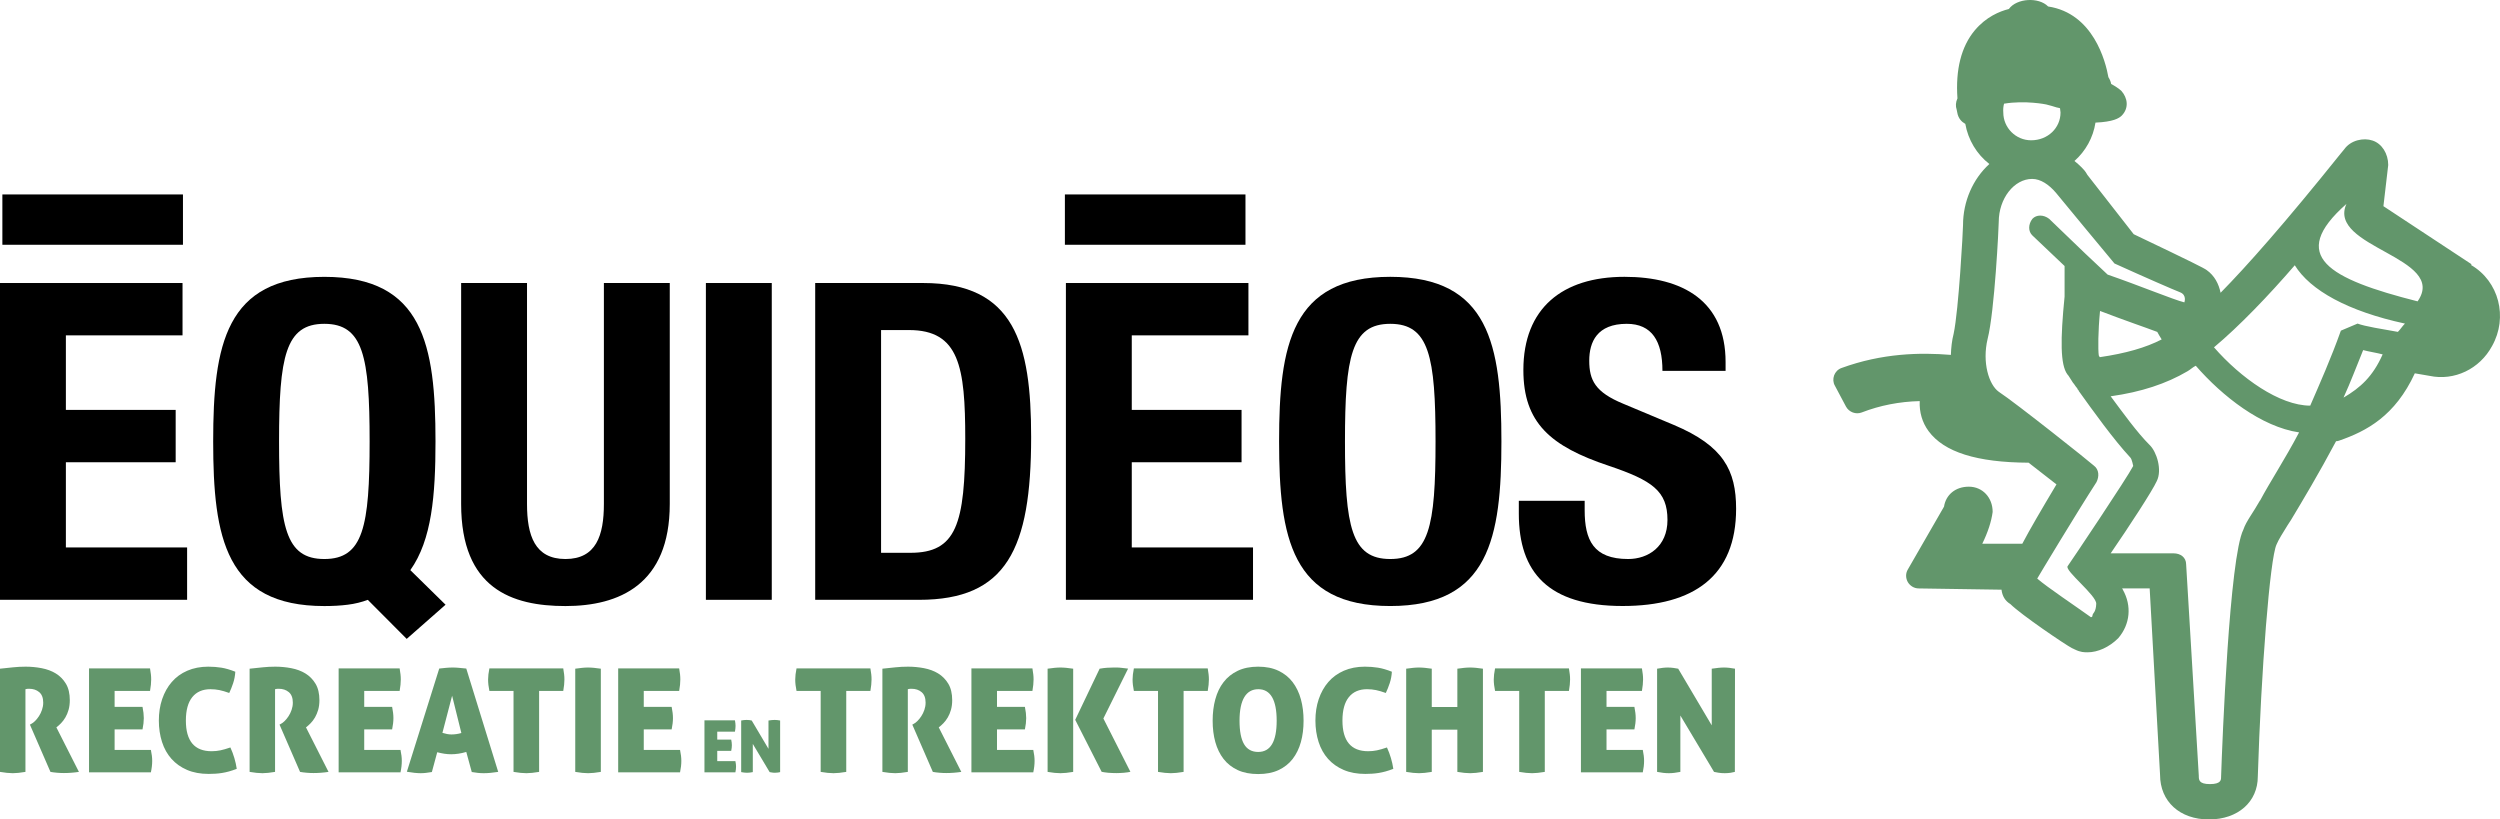
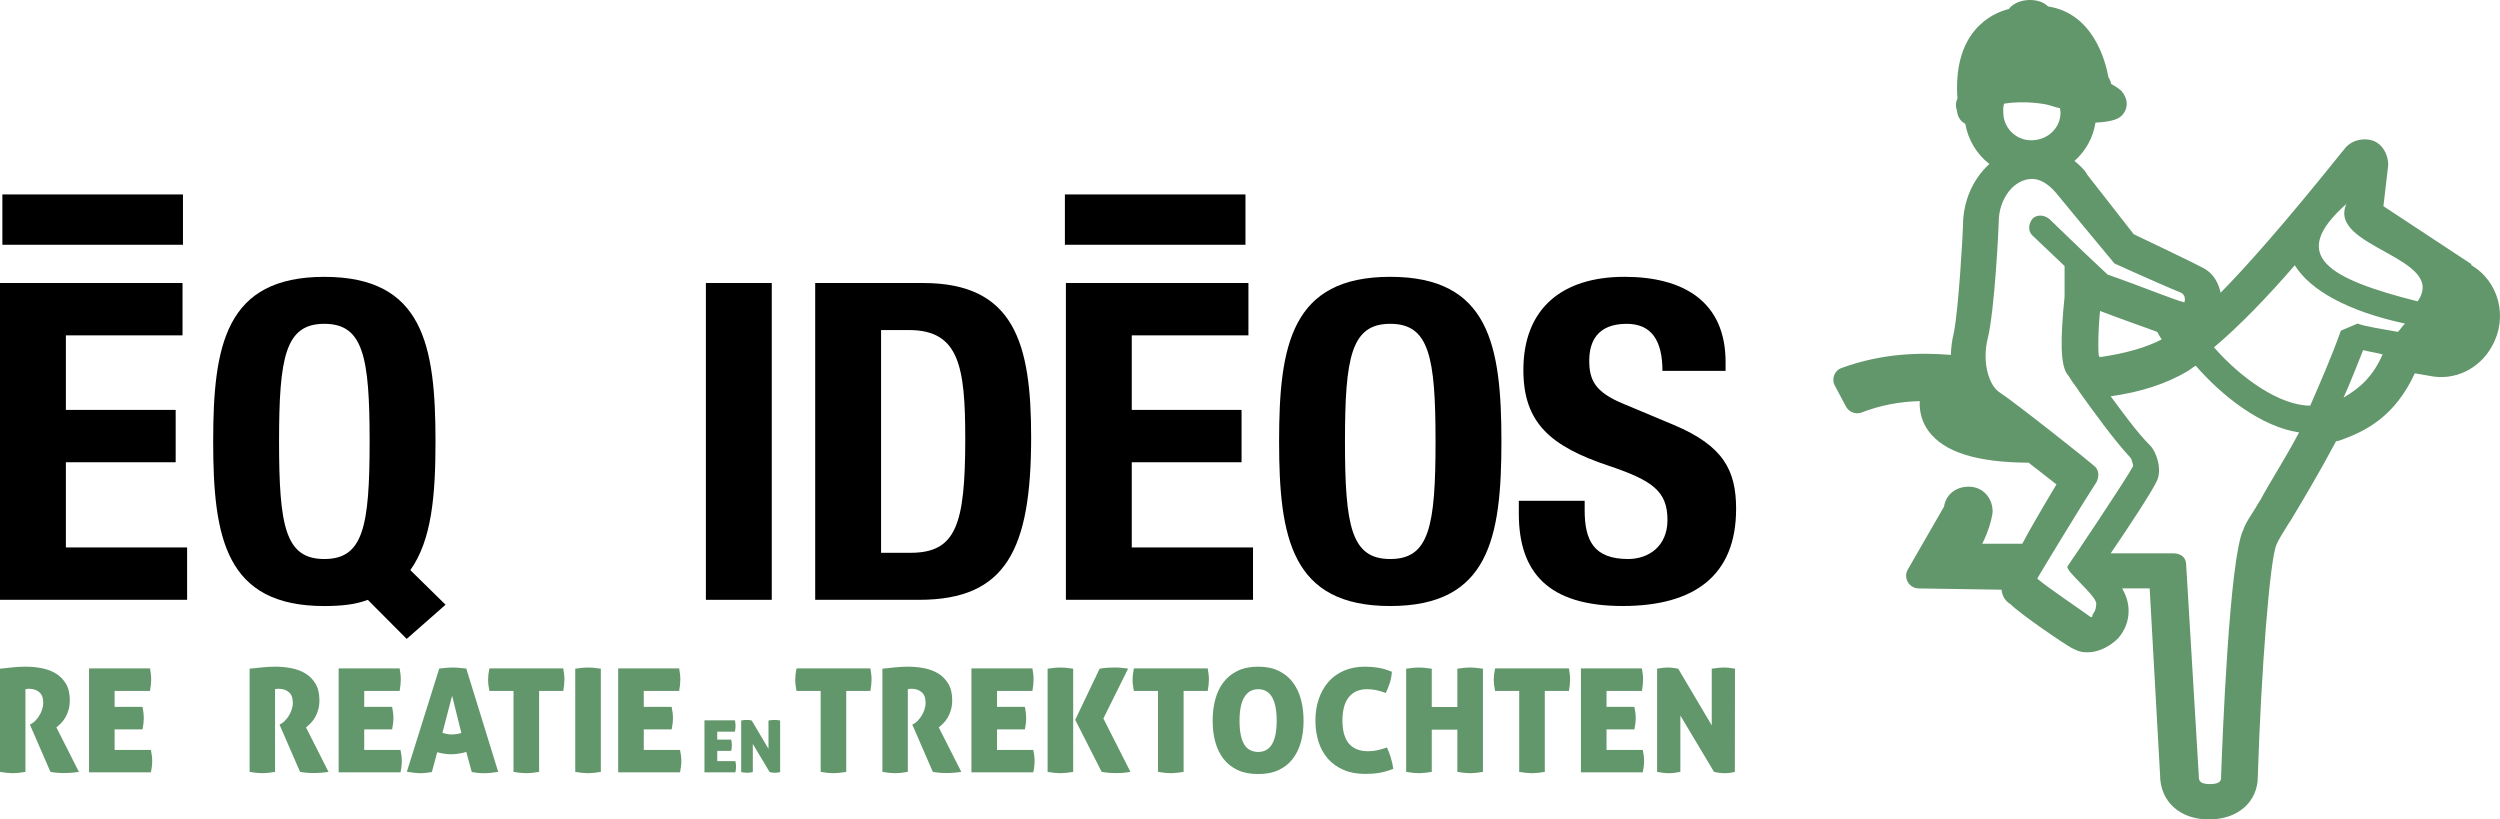
<svg xmlns="http://www.w3.org/2000/svg" width="180" height="59" viewBox="0 0 180 59" fill="none">
  <path d="M13.142 20.377V24.146H4.743V29.513H12.648V33.282H4.743V39.416H13.472V43.185H0V20.377H13.142Z" fill="black" />
  <path d="M29.282 46L26.482 43.189C26.054 43.349 25.559 43.476 25.032 43.54C24.537 43.604 23.978 43.636 23.352 43.636C16.238 43.636 15.349 38.715 15.349 31.784C15.349 24.851 16.238 19.933 23.352 19.933C30.467 19.933 31.356 24.853 31.356 31.784C31.356 35.649 31.092 38.876 29.543 41.049L32.08 43.54L29.282 46ZM23.352 40.249C26.152 40.249 26.613 37.918 26.613 31.782C26.613 25.68 26.152 23.315 23.352 23.315C20.552 23.315 20.092 25.68 20.092 31.782C20.092 37.918 20.552 40.249 23.352 40.249Z" fill="black" />
-   <path d="M37.945 20.377V36.287C37.945 38.556 38.504 40.249 40.713 40.249C42.921 40.249 43.48 38.556 43.48 36.287V20.377H48.223V36.287C48.223 42.1 44.566 43.636 40.713 43.636C36.859 43.636 33.202 42.389 33.202 36.287V20.377H37.945Z" fill="black" />
  <path d="M50.824 43.189V20.377H55.567V43.187H50.824V43.189Z" fill="black" />
  <path d="M58.694 20.377H66.468C73.056 20.377 74.242 24.755 74.242 31.462C74.242 39.545 72.464 43.187 66.173 43.187H58.694V20.377ZM63.437 39.802H65.545C68.84 39.802 69.498 37.789 69.498 31.591C69.498 26.415 69.069 23.764 65.447 23.764H63.437V39.802Z" fill="black" />
  <path d="M89.887 20.377V24.146H81.487V29.513H89.392V33.282H81.487V39.416H90.217V43.185H76.745V20.377H89.887Z" fill="black" />
  <path d="M100.099 19.931C107.213 19.931 108.102 24.851 108.102 31.782C108.102 38.715 107.213 43.634 100.099 43.634C92.984 43.634 92.095 38.714 92.095 31.782C92.093 24.851 92.982 19.931 100.099 19.931ZM100.099 40.249C102.899 40.249 103.359 37.918 103.359 31.782C103.359 25.68 102.899 23.315 100.099 23.315C97.299 23.315 96.838 25.68 96.838 31.782C96.836 37.918 97.299 40.249 100.099 40.249Z" fill="black" />
  <path d="M114.096 36.064V36.735C114.096 38.876 114.722 40.249 117.226 40.249C118.676 40.249 120.058 39.353 120.058 37.438C120.058 35.362 118.972 34.595 115.842 33.54C111.626 32.133 109.683 30.442 109.683 26.64C109.683 22.2 112.483 19.931 116.963 19.931C121.178 19.931 124.242 21.688 124.242 26.064V26.702H119.696C119.696 24.562 118.938 23.315 117.127 23.315C114.987 23.315 114.426 24.624 114.426 25.967C114.426 27.373 114.855 28.235 116.864 29.065L120.521 30.598C124.079 32.1 125 33.856 125 36.636C125 41.46 121.969 43.632 116.832 43.632C111.463 43.632 109.355 41.203 109.355 36.987V36.06H114.096V36.064Z" fill="black" />
  <path d="M89.674 14H76.672V17.623H89.674V14Z" fill="black" />
  <path d="M13.173 14H0.171V17.623H13.173V14Z" fill="black" />
  <path d="M177.951 19.026L171.606 14.845L171.952 11.882C171.952 11.064 171.496 10.337 170.822 10.119C170.184 9.901 169.254 10.082 168.78 10.755C168.725 10.828 168.634 10.937 168.524 11.064C164.531 16.045 161.778 19.153 159.882 21.08C159.754 20.444 159.444 19.844 158.879 19.444C158.678 19.299 157.894 18.899 153.627 16.863L150.291 12.591C150.145 12.318 149.981 12.155 149.871 12.046C149.707 11.882 149.543 11.736 149.361 11.591C150.163 10.882 150.71 9.901 150.874 8.828C152.15 8.773 152.57 8.519 152.77 8.319C153.299 7.774 153.19 7.047 152.734 6.538C152.552 6.374 152.278 6.192 152.005 6.047C151.968 5.847 151.895 5.701 151.804 5.556C151.603 4.411 150.71 0.957 147.464 0.466C146.79 -0.225 145.203 -0.134 144.638 0.648C143.982 0.811 142.997 1.211 142.177 2.193C141.21 3.356 140.791 5.011 140.937 7.083C140.809 7.356 140.791 7.646 140.882 7.901C140.882 7.919 140.9 7.992 140.919 8.083C140.991 8.555 141.283 8.792 141.447 8.883C141.447 8.883 141.484 8.901 141.502 8.919C141.703 10.064 142.323 11.1 143.234 11.809C142.049 12.882 141.338 14.5 141.338 16.208C141.338 16.572 141.028 22.298 140.663 24.025C140.536 24.516 140.481 25.025 140.463 25.552C138.256 25.37 135.521 25.425 132.586 26.497C132.331 26.588 132.148 26.788 132.057 27.024C131.966 27.279 131.984 27.552 132.112 27.77L132.914 29.279C133.133 29.678 133.625 29.86 134.044 29.697C135.357 29.188 136.761 28.915 138.22 28.879C138.183 29.678 138.402 30.424 138.858 31.042C139.97 32.551 142.323 33.296 146.06 33.314C146.79 33.878 147.501 34.441 148.066 34.877C146.936 36.768 146.152 38.113 145.605 39.149H142.724C143.125 38.331 143.38 37.55 143.471 36.859C143.471 35.823 142.742 35.041 141.757 35.041C140.773 35.041 140.098 35.641 139.97 36.477L137.363 41.004C137.199 41.276 137.199 41.622 137.363 41.912C137.527 42.185 137.819 42.367 138.147 42.367L144.109 42.458C144.164 42.93 144.383 43.276 144.748 43.494C145.513 44.257 148.704 46.421 149.197 46.675C149.215 46.675 149.233 46.693 149.251 46.693C149.288 46.712 149.342 46.748 149.397 46.766C149.798 46.966 150.072 46.966 150.309 46.966C151.038 46.966 151.859 46.602 152.515 45.948C153.372 44.948 153.5 43.621 152.843 42.458C152.843 42.421 152.807 42.403 152.789 42.367H154.776L155.524 55.782C155.524 57.709 156.946 59 159.043 59C161.14 59 162.562 57.727 162.562 55.91C162.799 48.293 163.437 40.204 163.911 39.204C164.057 38.858 164.349 38.386 164.713 37.804L164.95 37.441C165.789 36.041 166.938 34.132 168.196 31.769C168.269 31.769 168.324 31.751 168.397 31.733C170.402 31.042 172.445 29.951 173.867 26.879L174.924 27.061C176.711 27.442 178.535 26.57 179.428 24.916C180.595 22.843 179.92 20.244 177.915 19.081L177.951 19.026ZM144.292 7.465C145.823 7.21 147.319 7.519 147.319 7.519C147.556 7.574 147.92 7.683 148.084 7.737C148.139 7.737 148.23 7.774 148.321 7.792C148.321 7.901 148.358 7.992 148.358 8.101C148.358 9.21 147.446 10.101 146.243 10.101C145.131 10.101 144.237 9.192 144.237 8.101C144.219 7.883 144.237 7.665 144.292 7.465ZM150.655 44.33C150.655 44.439 150.546 44.439 150.546 44.439C149.434 43.639 147.391 42.276 146.68 41.658C146.79 41.458 149.525 36.913 150.947 34.714C151.148 34.314 151.148 33.805 150.746 33.514C150.546 33.314 145.131 29.006 143.909 28.206C143.198 27.697 142.705 26.097 143.107 24.407C143.617 22.407 143.909 16.299 143.909 15.99C143.909 14.281 145.021 12.882 146.316 12.882C146.917 12.882 147.519 13.282 148.03 13.882C148.03 13.882 152.15 18.881 152.242 18.971C154.448 19.971 156.454 20.844 156.964 21.044C157.475 21.244 157.274 21.771 157.274 21.771C156.472 21.571 154.065 20.571 151.749 19.771L150.145 18.262L147.537 15.754C147.136 15.445 146.626 15.445 146.334 15.754C146.024 16.154 146.024 16.663 146.334 16.954L148.65 19.153V21.353C148.34 24.461 148.34 26.261 148.85 26.952C148.96 27.061 149.051 27.261 149.251 27.552C149.361 27.661 149.452 27.861 149.561 27.951C149.561 28.061 149.671 28.061 149.671 28.151C150.674 29.551 152.187 31.66 153.39 32.951C153.5 33.06 153.591 33.55 153.591 33.55C153.19 34.35 149.105 40.44 148.868 40.767C148.65 41.094 150.965 42.876 150.929 43.476C150.911 44.076 150.674 44.166 150.674 44.257L150.655 44.33ZM155.633 24.443C154.503 25.025 153.062 25.443 151.184 25.716C151.166 25.679 151.129 25.643 151.111 25.588C151.056 25.17 151.056 23.898 151.202 22.389C151.968 22.68 152.843 23.007 153.664 23.298C154.266 23.516 154.849 23.716 155.323 23.898C155.414 24.08 155.524 24.243 155.633 24.425V24.443ZM162.726 36.023C162.215 36.932 161.723 37.532 161.523 38.131C160.52 40.131 160.009 53.256 159.918 55.946C159.918 56.146 159.918 56.455 159.116 56.455C158.313 56.455 158.313 56.146 158.313 55.855L157.402 40.64C157.402 40.131 157.001 39.84 156.49 39.84H151.968C153.281 37.931 154.977 35.332 155.287 34.641C155.688 33.841 155.287 32.532 154.776 32.042C153.864 31.133 152.862 29.733 151.968 28.533C154.174 28.224 155.98 27.624 157.493 26.734C157.693 26.625 157.894 26.425 158.095 26.334C160.009 28.533 162.817 30.733 165.534 31.133C164.531 33.041 163.419 34.732 162.726 36.041V36.023ZM168.743 28.606C169.254 27.497 169.655 26.406 170.147 25.207C170.548 25.316 171.15 25.407 171.551 25.516C170.84 27.115 169.947 27.915 168.743 28.624V28.606ZM172.663 23.898C171.551 23.698 170.256 23.498 169.746 23.298L168.543 23.807C167.831 25.806 167.029 27.606 166.336 29.206C164.13 29.206 161.322 27.206 159.407 25.007C161.213 23.498 163.328 21.298 165.224 19.099C166.336 20.898 169.035 22.407 173.156 23.298C172.955 23.498 172.846 23.698 172.645 23.898H172.663ZM174.067 21.698C167.686 20.08 164.677 18.444 168.944 14.681C167.521 17.826 176.292 18.517 174.067 21.698Z" fill="#62966B" />
  <path d="M0 48.146C0.338 48.109 0.656 48.078 0.942 48.047C1.228 48.016 1.535 48 1.852 48C2.232 48 2.617 48.036 2.997 48.109C3.377 48.182 3.72 48.307 4.017 48.489C4.314 48.671 4.558 48.916 4.745 49.228C4.933 49.54 5.026 49.936 5.026 50.414C5.026 50.669 4.995 50.903 4.938 51.106C4.881 51.309 4.803 51.491 4.709 51.653C4.615 51.814 4.511 51.949 4.397 52.069C4.282 52.189 4.168 52.288 4.059 52.371L5.682 55.576C5.515 55.602 5.333 55.623 5.136 55.638C4.938 55.654 4.761 55.659 4.6 55.659C4.459 55.659 4.298 55.654 4.116 55.638C3.934 55.623 3.772 55.602 3.632 55.576L2.154 52.173L2.248 52.121C2.331 52.079 2.425 52.012 2.524 51.913C2.622 51.814 2.716 51.7 2.805 51.564C2.893 51.429 2.966 51.278 3.023 51.112C3.08 50.945 3.112 50.773 3.112 50.591C3.112 50.243 3.013 49.993 2.82 49.831C2.628 49.67 2.388 49.592 2.102 49.592C2.034 49.592 1.972 49.592 1.925 49.603C1.878 49.608 1.847 49.618 1.832 49.623V55.576C1.462 55.638 1.16 55.67 0.926 55.67C0.671 55.67 0.359 55.638 0 55.576V48.146Z" fill="#62966B" />
  <path d="M6.41 48.125H10.802C10.828 48.276 10.849 48.422 10.864 48.551C10.88 48.682 10.885 48.806 10.885 48.926C10.885 49.155 10.859 49.431 10.802 49.748H8.252V50.893H10.261C10.323 51.2 10.354 51.471 10.354 51.705C10.354 51.939 10.323 52.22 10.261 52.516H8.252V53.994H10.864C10.927 54.285 10.958 54.551 10.958 54.785C10.958 55.04 10.927 55.316 10.864 55.607H6.41V48.125Z" fill="#62966B" />
-   <path d="M16.588 53.817C16.817 54.317 16.968 54.832 17.046 55.357C16.843 55.435 16.656 55.498 16.484 55.545C16.312 55.592 16.146 55.628 15.984 55.654C15.823 55.68 15.667 55.696 15.511 55.706C15.355 55.716 15.194 55.722 15.027 55.722C14.439 55.722 13.919 55.628 13.471 55.435C13.024 55.243 12.649 54.978 12.347 54.639C12.046 54.301 11.817 53.895 11.666 53.422C11.515 52.948 11.437 52.438 11.437 51.882C11.437 51.325 11.515 50.81 11.676 50.336C11.837 49.863 12.066 49.452 12.368 49.103C12.67 48.755 13.039 48.484 13.487 48.291C13.929 48.099 14.434 48 14.996 48C15.329 48 15.646 48.026 15.943 48.073C16.239 48.12 16.572 48.218 16.942 48.364C16.926 48.65 16.874 48.926 16.786 49.191C16.697 49.457 16.604 49.691 16.505 49.894C16.364 49.847 16.239 49.806 16.125 49.769C16.01 49.733 15.901 49.707 15.797 49.686C15.693 49.665 15.589 49.649 15.485 49.639C15.381 49.629 15.272 49.623 15.152 49.623C14.59 49.623 14.153 49.811 13.846 50.191C13.539 50.57 13.383 51.132 13.383 51.882C13.383 53.354 14.002 54.088 15.235 54.088C15.459 54.088 15.667 54.067 15.865 54.025C16.062 53.984 16.302 53.916 16.588 53.817Z" fill="#62966B" />
  <path d="M17.972 48.146C18.31 48.109 18.628 48.078 18.914 48.047C19.2 48.016 19.507 48 19.824 48C20.204 48 20.589 48.036 20.969 48.109C21.349 48.182 21.692 48.307 21.989 48.489C22.286 48.671 22.53 48.916 22.717 49.228C22.905 49.54 22.998 49.936 22.998 50.414C22.998 50.669 22.967 50.903 22.91 51.106C22.848 51.309 22.775 51.491 22.681 51.653C22.587 51.814 22.483 51.949 22.369 52.069C22.254 52.189 22.14 52.288 22.031 52.371L23.654 55.576C23.488 55.602 23.305 55.623 23.108 55.638C22.91 55.654 22.733 55.659 22.572 55.659C22.431 55.659 22.27 55.654 22.088 55.638C21.906 55.623 21.744 55.602 21.604 55.576L20.126 52.173L20.22 52.121C20.303 52.079 20.397 52.012 20.496 51.913C20.595 51.814 20.688 51.7 20.777 51.564C20.865 51.429 20.938 51.278 20.995 51.112C21.052 50.945 21.084 50.773 21.084 50.591C21.084 50.243 20.985 49.993 20.792 49.831C20.595 49.67 20.36 49.592 20.074 49.592C20.006 49.592 19.944 49.592 19.897 49.603C19.85 49.608 19.819 49.618 19.804 49.623V55.576C19.434 55.638 19.132 55.67 18.898 55.67C18.643 55.67 18.331 55.638 17.972 55.576V48.146Z" fill="#62966B" />
  <path d="M24.382 48.125H28.774C28.8 48.276 28.821 48.422 28.836 48.551C28.852 48.682 28.857 48.806 28.857 48.926C28.857 49.155 28.831 49.431 28.774 49.748H26.224V50.893H28.233C28.295 51.2 28.326 51.471 28.326 51.705C28.326 51.939 28.295 52.22 28.233 52.516H26.224V53.994H28.836C28.899 54.285 28.93 54.551 28.93 54.785C28.93 55.04 28.899 55.316 28.836 55.607H24.382V48.125Z" fill="#62966B" />
  <path d="M31.625 48.135C31.808 48.114 31.974 48.099 32.13 48.083C32.286 48.068 32.442 48.062 32.604 48.062C32.734 48.062 32.879 48.068 33.035 48.083C33.192 48.099 33.368 48.114 33.572 48.135L35.871 55.576C35.476 55.639 35.127 55.67 34.831 55.67C34.69 55.67 34.555 55.664 34.414 55.649C34.274 55.633 34.128 55.612 33.967 55.586L33.572 54.14C33.374 54.197 33.192 54.239 33.015 54.265C32.838 54.291 32.661 54.306 32.489 54.306C32.328 54.306 32.167 54.296 32 54.27C31.834 54.244 31.662 54.208 31.48 54.161L31.095 55.586C30.933 55.612 30.788 55.633 30.658 55.649C30.527 55.664 30.398 55.67 30.273 55.67C30.148 55.67 30.002 55.659 29.841 55.644C29.679 55.628 29.497 55.602 29.294 55.566L31.625 48.135ZM32.552 50.092L31.854 52.766C31.974 52.803 32.083 52.829 32.187 52.849C32.291 52.87 32.401 52.881 32.51 52.881C32.63 52.881 32.744 52.87 32.859 52.855C32.973 52.839 33.093 52.813 33.218 52.777L32.552 50.092Z" fill="#62966B" />
  <path d="M36.974 49.748H35.236C35.174 49.452 35.143 49.176 35.143 48.926C35.143 48.697 35.174 48.432 35.236 48.125H40.554C40.58 48.276 40.601 48.422 40.617 48.551C40.632 48.682 40.638 48.806 40.638 48.926C40.638 49.155 40.611 49.431 40.554 49.748H38.816V55.576C38.447 55.638 38.145 55.67 37.901 55.67C37.646 55.67 37.334 55.638 36.974 55.576V49.748Z" fill="#62966B" />
  <path d="M41.418 48.146C41.605 48.12 41.777 48.099 41.928 48.083C42.079 48.068 42.214 48.062 42.334 48.062C42.459 48.062 42.599 48.068 42.755 48.083C42.911 48.099 43.078 48.12 43.26 48.146V55.576C42.891 55.639 42.589 55.67 42.344 55.67C42.089 55.67 41.777 55.639 41.418 55.576V48.146Z" fill="#62966B" />
  <path d="M44.509 48.125H48.9C48.926 48.276 48.947 48.422 48.963 48.551C48.978 48.682 48.983 48.806 48.983 48.926C48.983 49.155 48.958 49.431 48.9 49.748H46.351V50.893H48.359C48.422 51.2 48.453 51.471 48.453 51.705C48.453 51.939 48.422 52.22 48.359 52.516H46.351V53.994H48.963C49.025 54.285 49.056 54.551 49.056 54.785C49.056 55.04 49.025 55.316 48.963 55.607H44.509V48.125Z" fill="#62966B" />
  <path d="M50.721 51.866H52.917C52.933 51.944 52.938 52.012 52.948 52.079C52.954 52.147 52.959 52.209 52.959 52.267C52.959 52.381 52.943 52.517 52.917 52.678H51.642V53.25H52.647C52.678 53.401 52.694 53.536 52.694 53.656C52.694 53.776 52.678 53.911 52.647 54.062H51.642V54.801H52.948C52.98 54.946 52.995 55.077 52.995 55.196C52.995 55.326 52.98 55.462 52.948 55.607H50.721V51.866Z" fill="#62966B" />
  <path d="M53.359 51.877C53.438 51.861 53.505 51.85 53.568 51.845C53.63 51.84 53.693 51.835 53.75 51.835C53.812 51.835 53.88 51.835 53.947 51.845C54.015 51.856 54.072 51.866 54.124 51.877L55.331 53.916V51.877C55.42 51.861 55.503 51.85 55.576 51.845C55.649 51.84 55.717 51.835 55.774 51.835C55.831 51.835 55.894 51.835 55.961 51.845C56.029 51.856 56.096 51.861 56.169 51.877V55.592C56.128 55.602 56.081 55.612 56.013 55.623C55.946 55.633 55.878 55.638 55.8 55.638C55.711 55.638 55.633 55.633 55.566 55.618C55.498 55.602 55.446 55.597 55.415 55.592L54.202 53.562V55.592C54.051 55.623 53.911 55.638 53.786 55.638C53.661 55.638 53.521 55.623 53.365 55.592V51.877H53.359Z" fill="#62966B" />
  <path d="M59.088 49.748H57.35C57.288 49.452 57.257 49.176 57.257 48.926C57.257 48.697 57.288 48.432 57.35 48.125H62.668C62.694 48.276 62.715 48.422 62.731 48.551C62.746 48.682 62.751 48.806 62.751 48.926C62.751 49.155 62.725 49.431 62.668 49.748H60.93V55.576C60.561 55.638 60.259 55.67 60.014 55.67C59.76 55.67 59.447 55.638 59.088 55.576V49.748Z" fill="#62966B" />
  <path d="M63.532 48.146C63.87 48.109 64.188 48.078 64.474 48.047C64.76 48.016 65.067 48 65.384 48C65.764 48 66.149 48.036 66.529 48.109C66.909 48.182 67.252 48.307 67.549 48.489C67.845 48.671 68.09 48.916 68.277 49.228C68.465 49.54 68.558 49.936 68.558 50.414C68.558 50.669 68.527 50.903 68.47 51.106C68.412 51.309 68.335 51.491 68.241 51.653C68.147 51.814 68.043 51.949 67.929 52.069C67.814 52.189 67.7 52.288 67.59 52.371L69.214 55.576C69.047 55.602 68.865 55.623 68.668 55.638C68.47 55.654 68.293 55.659 68.132 55.659C67.991 55.659 67.83 55.654 67.648 55.638C67.466 55.623 67.304 55.602 67.164 55.576L65.686 52.173L65.78 52.121C65.863 52.079 65.957 52.012 66.055 51.913C66.154 51.814 66.248 51.7 66.336 51.564C66.425 51.429 66.498 51.278 66.555 51.112C66.612 50.945 66.643 50.773 66.643 50.591C66.643 50.243 66.545 49.993 66.352 49.831C66.159 49.67 65.92 49.592 65.634 49.592C65.566 49.592 65.504 49.592 65.457 49.603C65.41 49.608 65.379 49.618 65.363 49.623V55.576C64.994 55.638 64.692 55.67 64.458 55.67C64.203 55.67 63.891 55.638 63.532 55.576V48.146Z" fill="#62966B" />
  <path d="M69.942 48.125H74.334C74.36 48.276 74.381 48.422 74.396 48.551C74.412 48.682 74.417 48.806 74.417 48.926C74.417 49.155 74.391 49.431 74.334 49.748H71.784V50.893H73.793C73.855 51.2 73.886 51.471 73.886 51.705C73.886 51.939 73.855 52.22 73.793 52.516H71.784V53.994H74.396C74.459 54.285 74.49 54.551 74.49 54.785C74.49 55.04 74.459 55.316 74.396 55.607H69.942V48.125Z" fill="#62966B" />
  <path d="M75.427 48.146C75.614 48.12 75.785 48.099 75.936 48.083C76.087 48.068 76.223 48.062 76.342 48.062C76.467 48.062 76.608 48.068 76.764 48.083C76.92 48.099 77.086 48.12 77.269 48.146V55.576C76.899 55.639 76.597 55.67 76.353 55.67C76.098 55.67 75.785 55.639 75.427 55.576V48.146ZM77.414 51.83L79.173 48.146C79.381 48.109 79.563 48.089 79.714 48.078C79.865 48.068 80.021 48.062 80.182 48.062C80.26 48.062 80.344 48.062 80.442 48.062C80.541 48.062 80.635 48.073 80.729 48.083C80.822 48.094 80.911 48.104 80.999 48.114C81.088 48.125 81.16 48.135 81.223 48.141L79.443 51.731L81.389 55.571C81.27 55.597 81.114 55.623 80.916 55.639C80.718 55.654 80.541 55.664 80.38 55.664C80.177 55.664 79.985 55.654 79.797 55.639C79.61 55.623 79.449 55.597 79.319 55.571L77.414 51.825V51.83Z" fill="#62966B" />
  <path d="M83.377 49.748H81.639C81.577 49.452 81.546 49.176 81.546 48.926C81.546 48.697 81.577 48.432 81.639 48.125H86.957C86.983 48.276 87.004 48.422 87.019 48.551C87.035 48.682 87.04 48.806 87.04 48.926C87.04 49.155 87.014 49.431 86.957 49.748H85.219V55.576C84.85 55.638 84.548 55.67 84.303 55.67C84.048 55.67 83.736 55.638 83.377 55.576V49.748Z" fill="#62966B" />
  <path d="M90.589 55.732C90.022 55.732 89.527 55.638 89.116 55.446C88.705 55.253 88.362 54.988 88.097 54.645C87.831 54.301 87.633 53.895 87.503 53.427C87.373 52.959 87.311 52.449 87.311 51.892C87.311 51.335 87.373 50.82 87.503 50.347C87.633 49.873 87.826 49.462 88.097 49.114C88.362 48.765 88.705 48.494 89.116 48.297C89.527 48.099 90.022 48 90.589 48C91.156 48 91.645 48.099 92.056 48.297C92.467 48.494 92.805 48.765 93.071 49.114C93.336 49.462 93.534 49.873 93.664 50.347C93.794 50.82 93.857 51.335 93.857 51.892C93.857 52.449 93.794 52.959 93.664 53.427C93.534 53.895 93.336 54.301 93.071 54.645C92.805 54.988 92.467 55.253 92.056 55.446C91.645 55.638 91.156 55.732 90.589 55.732ZM90.589 54.14C91.479 54.14 91.921 53.391 91.921 51.892C91.921 50.394 91.479 49.623 90.599 49.623C89.72 49.623 89.246 50.378 89.246 51.892C89.246 52.647 89.356 53.214 89.574 53.583C89.793 53.953 90.131 54.14 90.589 54.14Z" fill="#62966B" />
  <path d="M99.861 53.817C100.09 54.317 100.241 54.832 100.319 55.357C100.116 55.435 99.929 55.498 99.757 55.545C99.585 55.592 99.419 55.628 99.257 55.654C99.096 55.68 98.94 55.696 98.784 55.706C98.628 55.716 98.467 55.722 98.3 55.722C97.712 55.722 97.192 55.628 96.744 55.435C96.297 55.243 95.922 54.978 95.62 54.639C95.319 54.301 95.09 53.895 94.939 53.422C94.788 52.948 94.71 52.438 94.71 51.882C94.71 51.325 94.788 50.81 94.949 50.336C95.111 49.863 95.339 49.452 95.641 49.103C95.943 48.755 96.318 48.484 96.76 48.291C97.202 48.099 97.707 48 98.269 48C98.602 48 98.919 48.026 99.216 48.073C99.513 48.12 99.846 48.218 100.215 48.364C100.199 48.65 100.147 48.926 100.059 49.191C99.97 49.457 99.877 49.691 99.778 49.894C99.637 49.847 99.513 49.806 99.398 49.769C99.284 49.733 99.174 49.707 99.07 49.686C98.966 49.665 98.862 49.649 98.758 49.639C98.654 49.629 98.545 49.623 98.425 49.623C97.863 49.623 97.426 49.811 97.119 50.191C96.812 50.57 96.656 51.132 96.656 51.882C96.656 53.354 97.275 54.088 98.508 54.088C98.732 54.088 98.94 54.067 99.138 54.025C99.335 53.984 99.575 53.916 99.861 53.817Z" fill="#62966B" />
  <path d="M101.245 48.146C101.432 48.12 101.604 48.099 101.755 48.083C101.906 48.068 102.041 48.062 102.161 48.062C102.286 48.062 102.426 48.068 102.582 48.083C102.738 48.099 102.905 48.12 103.087 48.146V50.904H104.929V48.146C105.116 48.12 105.283 48.099 105.434 48.083C105.585 48.068 105.72 48.062 105.845 48.062C105.97 48.062 106.11 48.068 106.266 48.083C106.422 48.099 106.589 48.12 106.771 48.146V55.576C106.402 55.639 106.1 55.67 105.855 55.67C105.6 55.67 105.288 55.639 104.929 55.576V52.537H103.087V55.576C102.718 55.639 102.416 55.67 102.171 55.67C101.916 55.67 101.604 55.639 101.245 55.576V48.146Z" fill="#62966B" />
  <path d="M109.383 49.748H107.645C107.583 49.452 107.551 49.176 107.551 48.926C107.551 48.697 107.583 48.432 107.645 48.125H112.963C112.989 48.276 113.01 48.422 113.025 48.551C113.041 48.682 113.046 48.806 113.046 48.926C113.046 49.155 113.02 49.431 112.963 49.748H111.225V55.576C110.856 55.638 110.554 55.67 110.309 55.67C110.054 55.67 109.742 55.638 109.383 55.576V49.748Z" fill="#62966B" />
  <path d="M113.827 48.125H118.218C118.244 48.276 118.265 48.422 118.281 48.551C118.296 48.682 118.301 48.806 118.301 48.926C118.301 49.155 118.275 49.431 118.218 49.748H115.669V50.893H117.677C117.74 51.2 117.771 51.471 117.771 51.705C117.771 51.939 117.74 52.22 117.677 52.516H115.669V53.994H118.281C118.343 54.285 118.374 54.551 118.374 54.785C118.374 55.04 118.343 55.316 118.281 55.607H113.827V48.125Z" fill="#62966B" />
  <path d="M119.311 48.146C119.462 48.12 119.602 48.099 119.727 48.083C119.852 48.068 119.972 48.062 120.091 48.062C120.216 48.062 120.346 48.073 120.482 48.089C120.617 48.104 120.731 48.125 120.83 48.146L123.245 52.225V48.146C123.427 48.12 123.588 48.099 123.734 48.083C123.879 48.068 124.009 48.062 124.129 48.062C124.249 48.062 124.374 48.068 124.504 48.083C124.634 48.099 124.774 48.12 124.92 48.146L124.91 55.576C124.842 55.597 124.738 55.618 124.608 55.639C124.478 55.659 124.332 55.67 124.181 55.67C124.009 55.67 123.853 55.659 123.713 55.633C123.572 55.607 123.474 55.592 123.411 55.576L120.986 51.517V55.576C120.679 55.639 120.404 55.67 120.154 55.67C119.904 55.67 119.623 55.639 119.311 55.576V48.146Z" fill="#62966B" />
</svg>